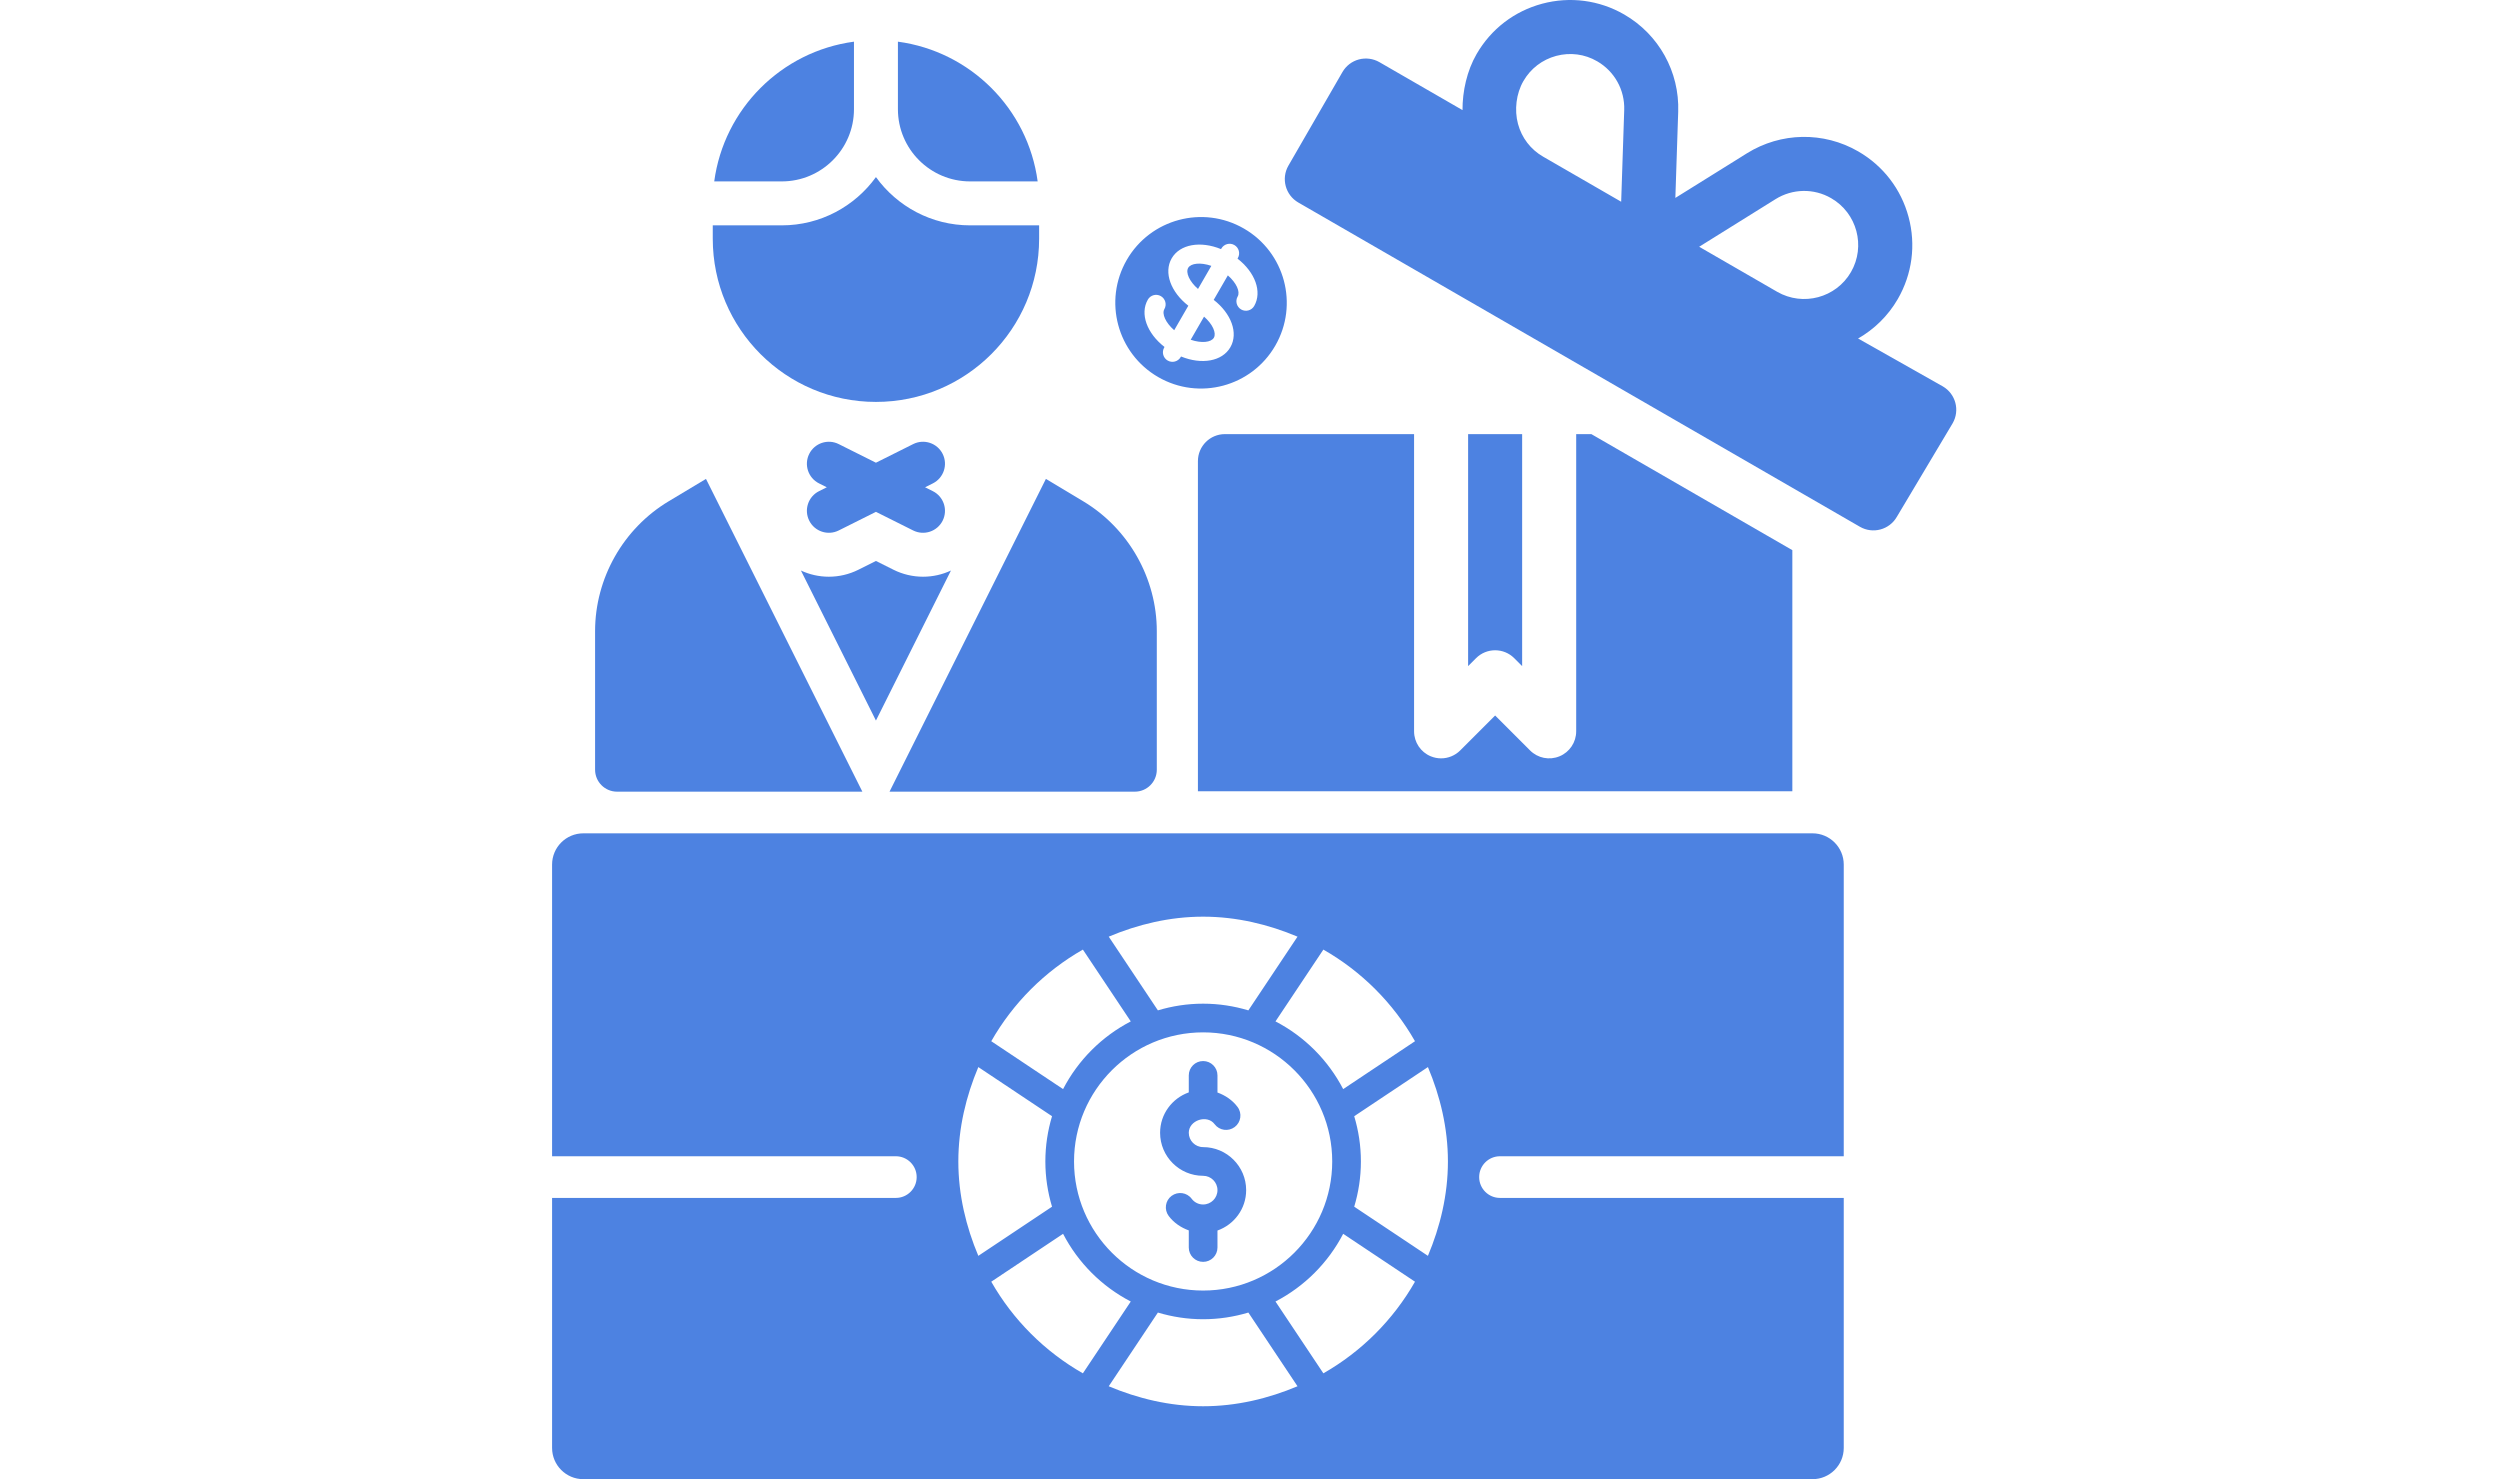
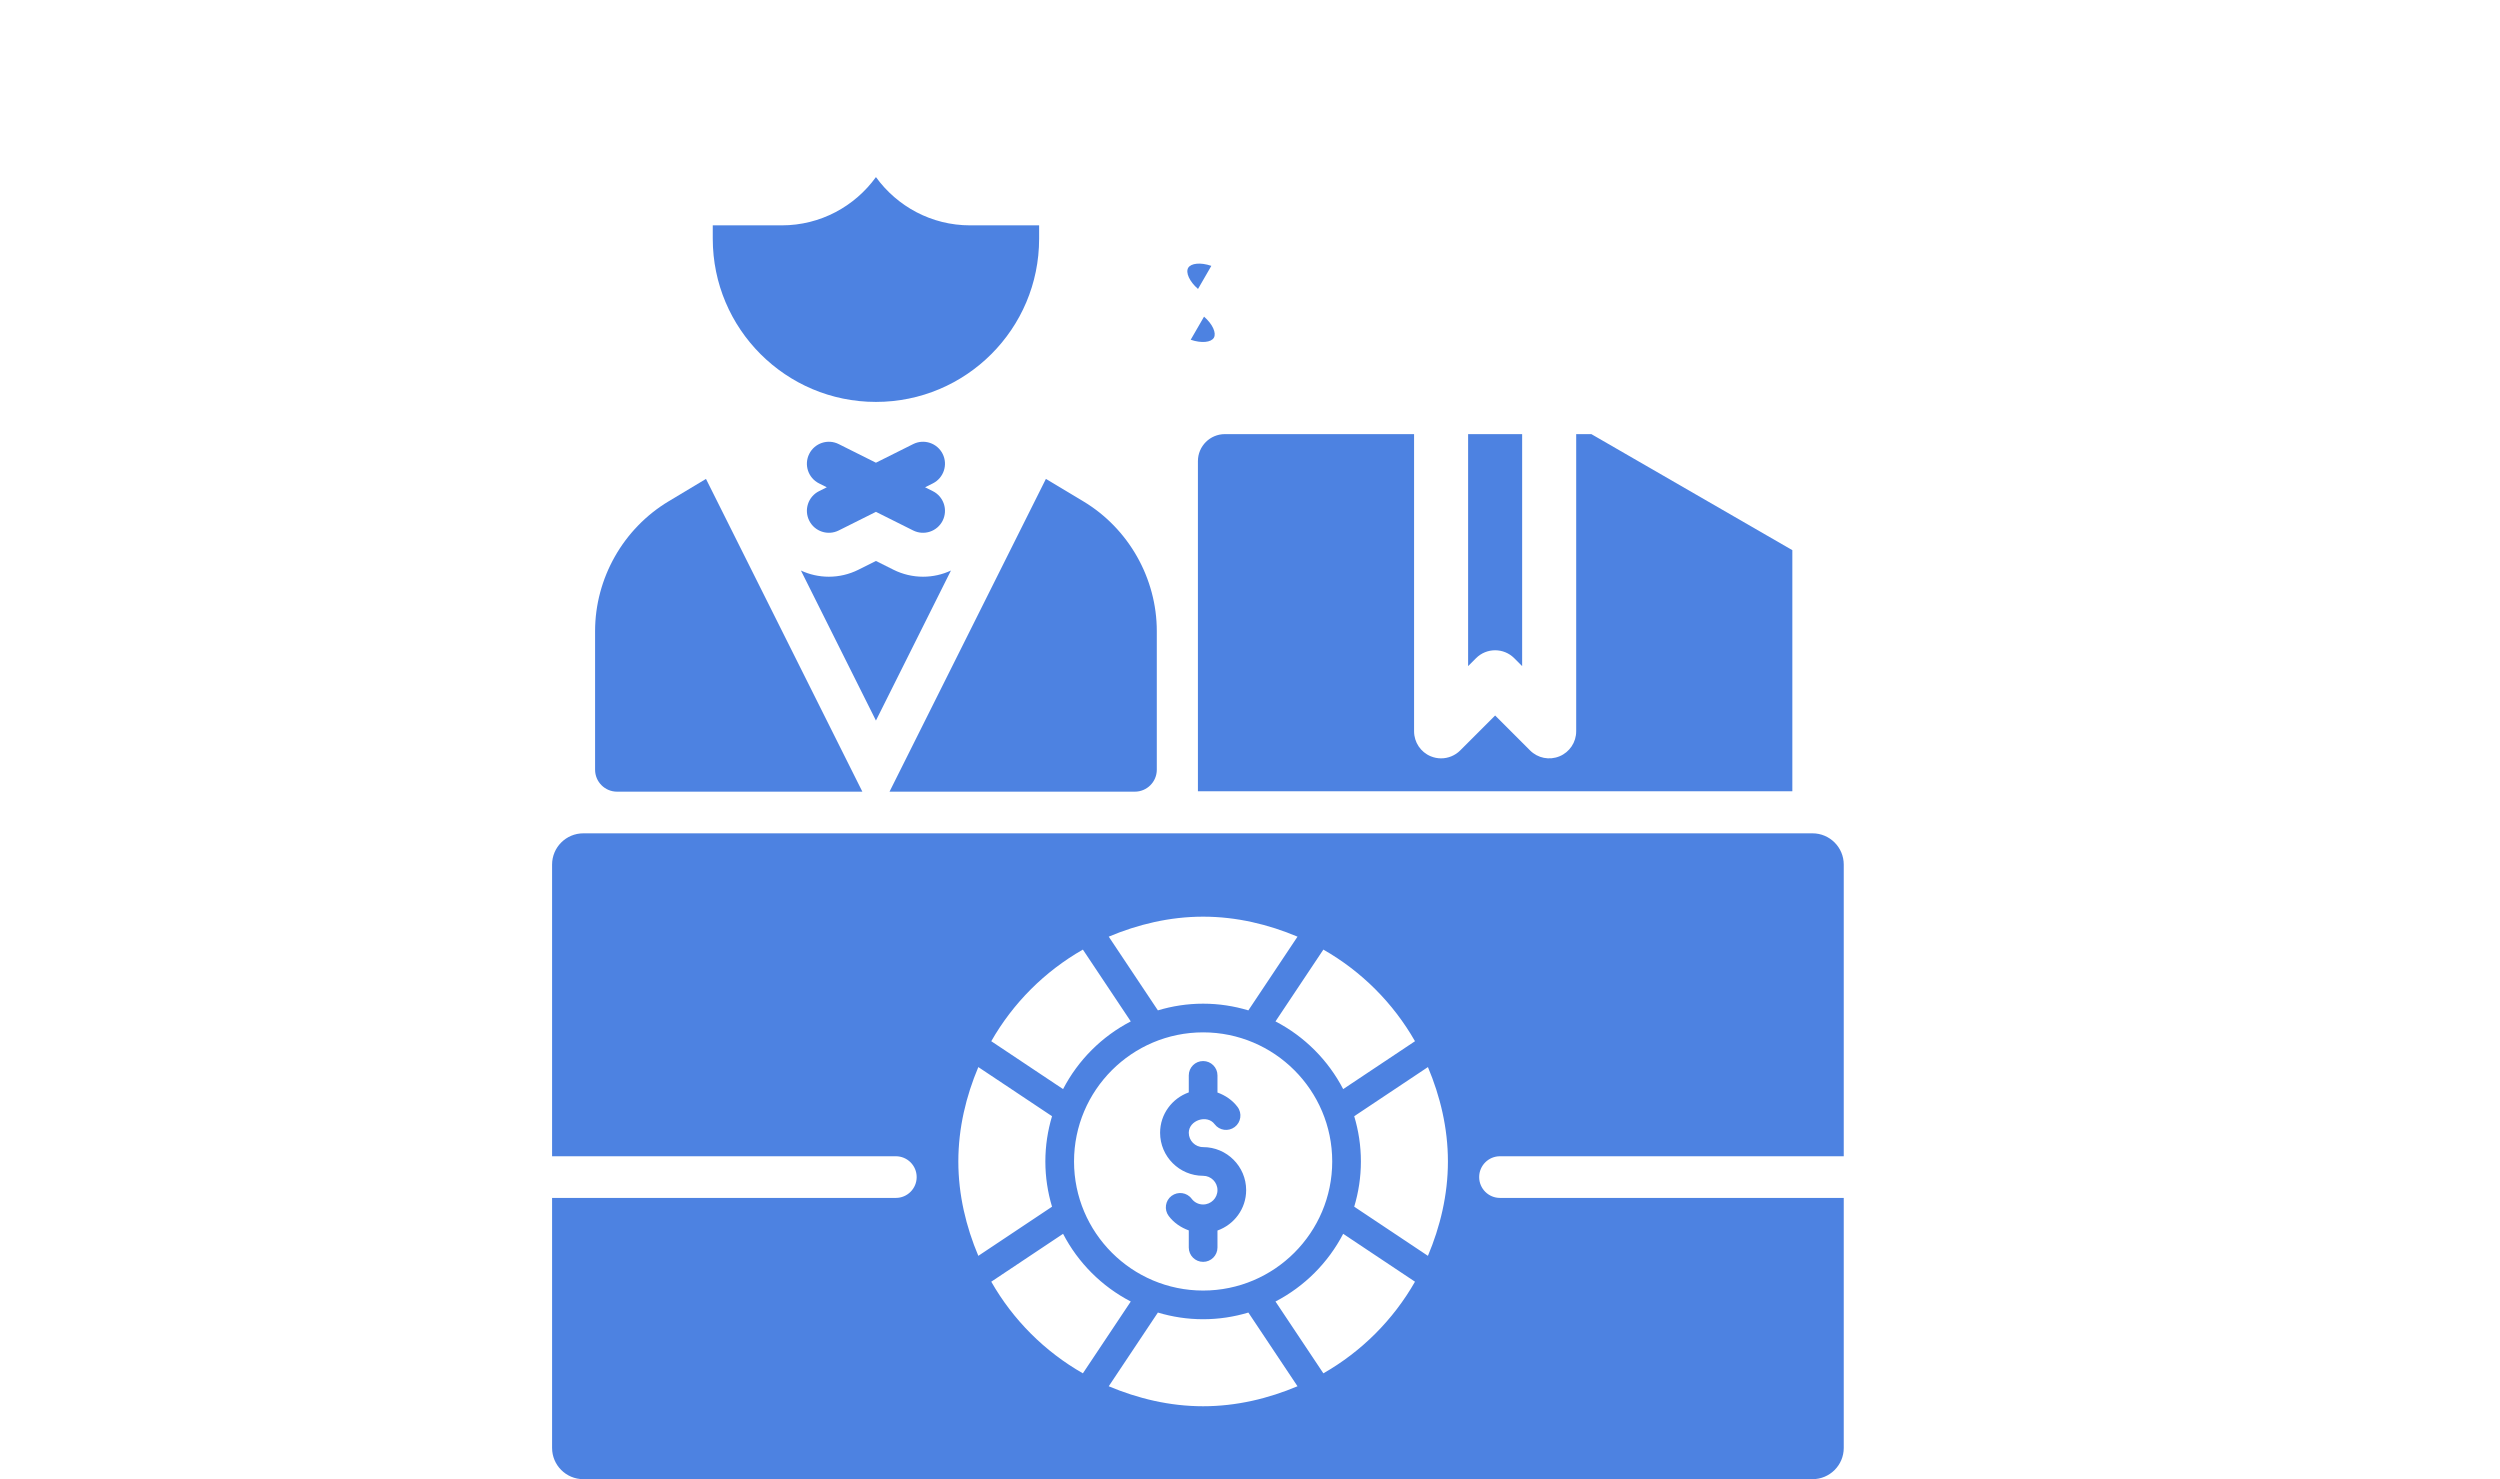
<svg xmlns="http://www.w3.org/2000/svg" width="240" height="142" viewBox="0 0 240 142" fill="none">
  <path d="M145.367 63.186C144.353 62.173 142.712 62.173 141.699 63.186L140.939 63.946V41.675H146.126V63.946L145.367 63.186Z" fill="#4D82E1" />
-   <path d="M123.689 15.899L128.877 6.914C129.221 6.319 129.788 5.883 130.452 5.706C131.113 5.531 131.825 5.622 132.42 5.964L140.401 10.571C140.394 8.761 140.823 6.799 141.752 5.191C143.138 2.789 145.375 1.072 148.052 0.355C150.724 -0.357 153.524 0.008 155.925 1.391C159.251 3.314 161.239 6.893 161.108 10.733L161.09 11.28C161.09 11.3 161.09 11.318 161.087 11.338L160.834 19L167.23 15.015C167.232 15.012 167.237 15.01 167.24 15.007L167.706 14.716C170.969 12.687 175.057 12.611 178.388 14.533C180.789 15.919 182.507 18.155 183.224 20.833C183.941 23.511 183.573 26.307 182.188 28.708C181.241 30.345 179.908 31.618 178.376 32.497L186.504 37.09C187.745 37.807 188.17 39.393 187.454 40.634L182.094 49.62C181.378 50.861 179.791 51.286 178.551 50.57L124.638 19.442C123.398 18.726 122.973 17.14 123.689 15.899ZM170.609 28.013C173.089 29.439 176.266 28.591 177.694 26.115C179.125 23.637 178.272 20.456 175.794 19.027C174.13 18.062 172.081 18.103 170.452 19.118L163.12 23.689L170.609 28.013ZM145.727 11.894C146.084 13.23 146.942 14.349 148.141 15.04L155.633 19.366L155.925 10.556C155.988 8.633 154.993 6.845 153.331 5.885C152.135 5.188 150.737 5.008 149.395 5.365C148.057 5.725 146.937 6.584 146.246 7.784C145.552 8.985 145.367 10.554 145.727 11.894Z" fill="#4D82E1" />
  <path fill-rule="evenodd" clip-rule="evenodd" d="M135.751 41.675H117.594C116.16 41.675 115 42.835 115 44.269V75.959H172.065V52.816L152.769 41.675H151.314V70.208C151.314 71.257 150.684 72.204 149.714 72.604C148.741 73.007 147.631 72.787 146.887 72.042L143.533 68.688L140.179 72.042C139.682 72.538 139.019 72.802 138.345 72.802C138.011 72.802 137.674 72.738 137.352 72.604C136.382 72.204 135.751 71.257 135.751 70.208V41.675ZM172.065 80.071H115V85.944C115 86.21 115.04 86.467 115.114 86.709C115.221 86.708 115.326 86.707 115.429 86.707H115.451C116.314 86.704 117.147 87.025 117.784 87.607C120.569 86.067 123.857 85.715 126.903 86.632C128.007 86.878 129.038 87.185 130.044 87.484L130.044 87.484C130.909 87.742 131.755 87.994 132.614 88.197C134.081 88.529 134.399 88.124 134.633 87.826C135.233 87.041 136.196 86.623 137.179 86.72C137.537 86.72 137.927 86.723 138.326 86.726H138.327C139.374 86.734 140.49 86.742 141.295 86.7C141.999 86.605 142.707 86.773 143.288 87.16C143.447 87.266 143.597 87.388 143.734 87.526C144.024 87.818 144.245 88.163 144.387 88.538H147.183C147.338 88.245 147.536 87.973 147.773 87.733C147.938 87.567 148.117 87.419 148.309 87.291C148.881 86.908 149.56 86.702 150.259 86.707C150.763 86.707 151.305 86.708 151.86 86.709H151.86C153.009 86.712 154.211 86.714 155.24 86.707H155.262C156.125 86.704 156.958 87.025 157.596 87.607C160.38 86.066 163.668 85.715 166.715 86.632C167.818 86.878 168.849 87.185 169.855 87.484L169.856 87.484C170.308 87.619 170.755 87.752 171.201 87.878C171.732 87.403 172.065 86.713 172.065 85.944V80.071Z" fill="#4D82E1" />
  <path fill-rule="evenodd" clip-rule="evenodd" d="M56 80C54.343 80 53 81.343 53 83V111H86C87.105 111 88 111.895 88 113C88 114.105 87.105 115 86 115H53V139C53 140.657 54.343 142 56 142H174C175.657 142 177 140.657 177 139V115H144C142.895 115 142 114.105 142 113C142 111.895 142.895 111 144 111H177V83C177 81.343 175.657 80 174 80H56ZM115.5 96.353C113.99 96.353 112.534 96.582 111.157 96.996L106.439 89.919C109.227 88.744 112.289 88 115.5 88C118.711 88 121.772 88.744 124.561 89.919L119.843 96.996C118.466 96.582 117.01 96.353 115.5 96.353ZM122.446 98.055C125.227 99.498 127.502 101.773 128.945 104.554L135.839 99.957C133.751 96.293 130.707 93.249 127.043 91.161L122.446 98.055ZM100.354 111.5C100.354 109.99 100.582 108.534 100.995 107.157L93.919 102.439C92.744 105.227 92 108.289 92 111.5C92 114.711 92.744 117.773 93.919 120.561L100.995 115.843C100.582 114.466 100.354 113.01 100.354 111.5ZM122.446 124.945C125.227 123.502 127.502 121.227 128.945 118.446L135.839 123.043C133.751 126.707 130.707 129.751 127.043 131.839L122.446 124.945ZM127.893 111.5C127.893 104.666 122.334 99.107 115.5 99.107C108.666 99.107 103.107 104.666 103.107 111.5C103.107 118.334 108.666 123.893 115.5 123.893C122.334 123.893 127.893 118.334 127.893 111.5ZM116.877 118.131V119.762C116.877 120.523 116.261 121.139 115.5 121.139C114.739 121.139 114.123 120.523 114.123 119.762V118.118C113.368 117.847 112.686 117.386 112.196 116.734C111.74 116.124 111.863 115.261 112.47 114.805C113.084 114.352 113.943 114.47 114.399 115.08C114.661 115.43 115.063 115.631 115.5 115.631C116.26 115.631 116.877 115.014 116.877 114.254C116.877 113.494 116.26 112.877 115.5 112.877C113.222 112.877 111.369 111.024 111.369 108.746C111.369 106.953 112.524 105.439 114.123 104.869V103.238C114.123 102.477 114.739 101.861 115.5 101.861C116.261 101.861 116.877 102.477 116.877 103.238V104.882C117.632 105.153 118.314 105.614 118.804 106.266C119.26 106.876 119.137 107.739 118.53 108.195C117.919 108.652 117.06 108.531 116.601 107.92C115.882 106.956 114.12 107.548 114.123 108.746C114.123 109.506 114.74 110.123 115.5 110.123C117.778 110.123 119.631 111.976 119.631 114.254C119.631 116.047 118.476 117.561 116.877 118.131ZM139 111.5C139 114.711 138.256 117.772 137.081 120.561L130.005 115.843C130.418 114.466 130.646 113.01 130.646 111.5C130.646 109.99 130.418 108.534 130.005 107.157L137.081 102.439C138.256 105.228 139 108.289 139 111.5ZM108.554 124.945C105.773 123.502 103.498 121.227 102.055 118.446L95.161 123.043C97.249 126.708 100.293 129.751 103.957 131.839L108.554 124.945ZM115.5 126.646C117.01 126.646 118.466 126.418 119.843 126.005L124.561 133.081C121.772 134.256 118.711 135 115.5 135C112.289 135 109.228 134.256 106.439 133.081L111.157 126.005C112.534 126.418 113.99 126.646 115.5 126.646ZM102.055 104.554C103.498 101.773 105.773 99.498 108.554 98.055L103.957 91.161C100.293 93.249 97.249 96.293 95.161 99.957L102.055 104.554Z" fill="#4D82E1" />
-   <path d="M111.182 36.197C115.119 38.471 120.154 37.122 122.427 33.184C124.7 29.247 123.351 24.213 119.414 21.94C115.477 19.667 110.442 21.016 108.169 24.953C105.902 28.891 107.25 33.921 111.182 36.197ZM112.481 24.802C113.268 23.438 115.245 23.108 117.218 23.914L117.25 23.859C117.502 23.422 118.062 23.272 118.499 23.524C118.937 23.777 119.087 24.336 118.834 24.774L118.802 24.828C120.487 26.134 121.189 28.011 120.402 29.375C120.149 29.812 119.59 29.962 119.152 29.71C118.715 29.457 118.565 28.898 118.818 28.46C119.074 28.016 118.709 27.164 117.874 26.437L116.516 28.788C118.201 30.094 118.903 31.971 118.116 33.335C117.328 34.699 115.352 35.029 113.378 34.223L113.346 34.279C113.094 34.716 112.534 34.866 112.097 34.613C111.66 34.361 111.51 33.801 111.762 33.364L111.794 33.309C110.109 32.003 109.407 30.126 110.194 28.762C110.447 28.325 111.006 28.175 111.444 28.428C111.881 28.68 112.031 29.24 111.779 29.677C111.522 30.122 111.888 30.974 112.723 31.701L114.08 29.349C112.396 28.043 111.694 26.166 112.481 24.802Z" fill="#4D82E1" />
  <path fill-rule="evenodd" clip-rule="evenodd" d="M116.289 25.523C115.243 25.162 114.322 25.272 114.065 25.717C113.808 26.162 114.174 27.013 115.009 27.74L116.289 25.523Z" fill="#4D82E1" />
  <path fill-rule="evenodd" clip-rule="evenodd" d="M116.532 32.422C116.788 31.977 116.423 31.125 115.588 30.398L114.307 32.616C115.355 32.975 116.275 32.866 116.532 32.422Z" fill="#4D82E1" />
  <path d="M64.186 48.127C59.832 50.739 57.128 55.515 57.128 60.592V73.891C57.128 75.055 58.072 76 59.237 76H82.787L67.774 45.974L64.186 48.127Z" fill="#4D82E1" />
  <path d="M103.996 48.127L100.407 45.974L85.394 76H108.943C110.108 76 111.053 75.055 111.053 73.891V60.592C111.053 55.515 108.349 50.739 103.996 48.127Z" fill="#4D82E1" />
  <path d="M88.608 55.365C87.632 55.365 86.654 55.134 85.779 54.697L84.09 53.852L82.401 54.697C81.527 55.134 80.549 55.365 79.573 55.365C78.623 55.365 77.712 55.154 76.889 54.771L84.09 69.173L91.291 54.771C90.469 55.155 89.558 55.365 88.608 55.365Z" fill="#4D82E1" />
  <path d="M90.496 43.576C89.975 42.534 88.708 42.111 87.666 42.632L84.09 44.42L80.515 42.632C79.473 42.111 78.206 42.534 77.685 43.576C77.164 44.618 77.586 45.885 78.628 46.406L79.373 46.779L78.628 47.151C77.586 47.672 77.164 48.939 77.685 49.981C78.209 51.029 79.478 51.443 80.515 50.925L84.09 49.137L87.666 50.925C88.705 51.444 89.973 51.026 90.496 49.981C91.016 48.939 90.594 47.672 89.552 47.151L88.807 46.779L89.552 46.406C90.594 45.885 91.016 44.618 90.496 43.576Z" fill="#4D82E1" />
-   <path d="M93.128 17.415H99.615C98.679 10.441 93.165 4.936 86.2 4V10.486C86.2 14.307 89.308 17.415 93.128 17.415Z" fill="#4D82E1" />
  <path d="M84.09 38.584C92.742 38.584 99.756 31.57 99.756 22.918C99.756 22.918 99.756 22.811 99.756 21.634H93.128C89.413 21.634 86.12 19.806 84.093 17.004H84.088C82.061 19.806 78.767 21.634 75.053 21.634H68.425V22.918C68.425 31.57 75.439 38.584 84.09 38.584Z" fill="#4D82E1" />
-   <path d="M81.981 10.487V4C75.007 4.936 69.502 10.45 68.566 17.415H75.053C78.873 17.415 81.981 14.307 81.981 10.487Z" fill="#4D82E1" />
</svg>